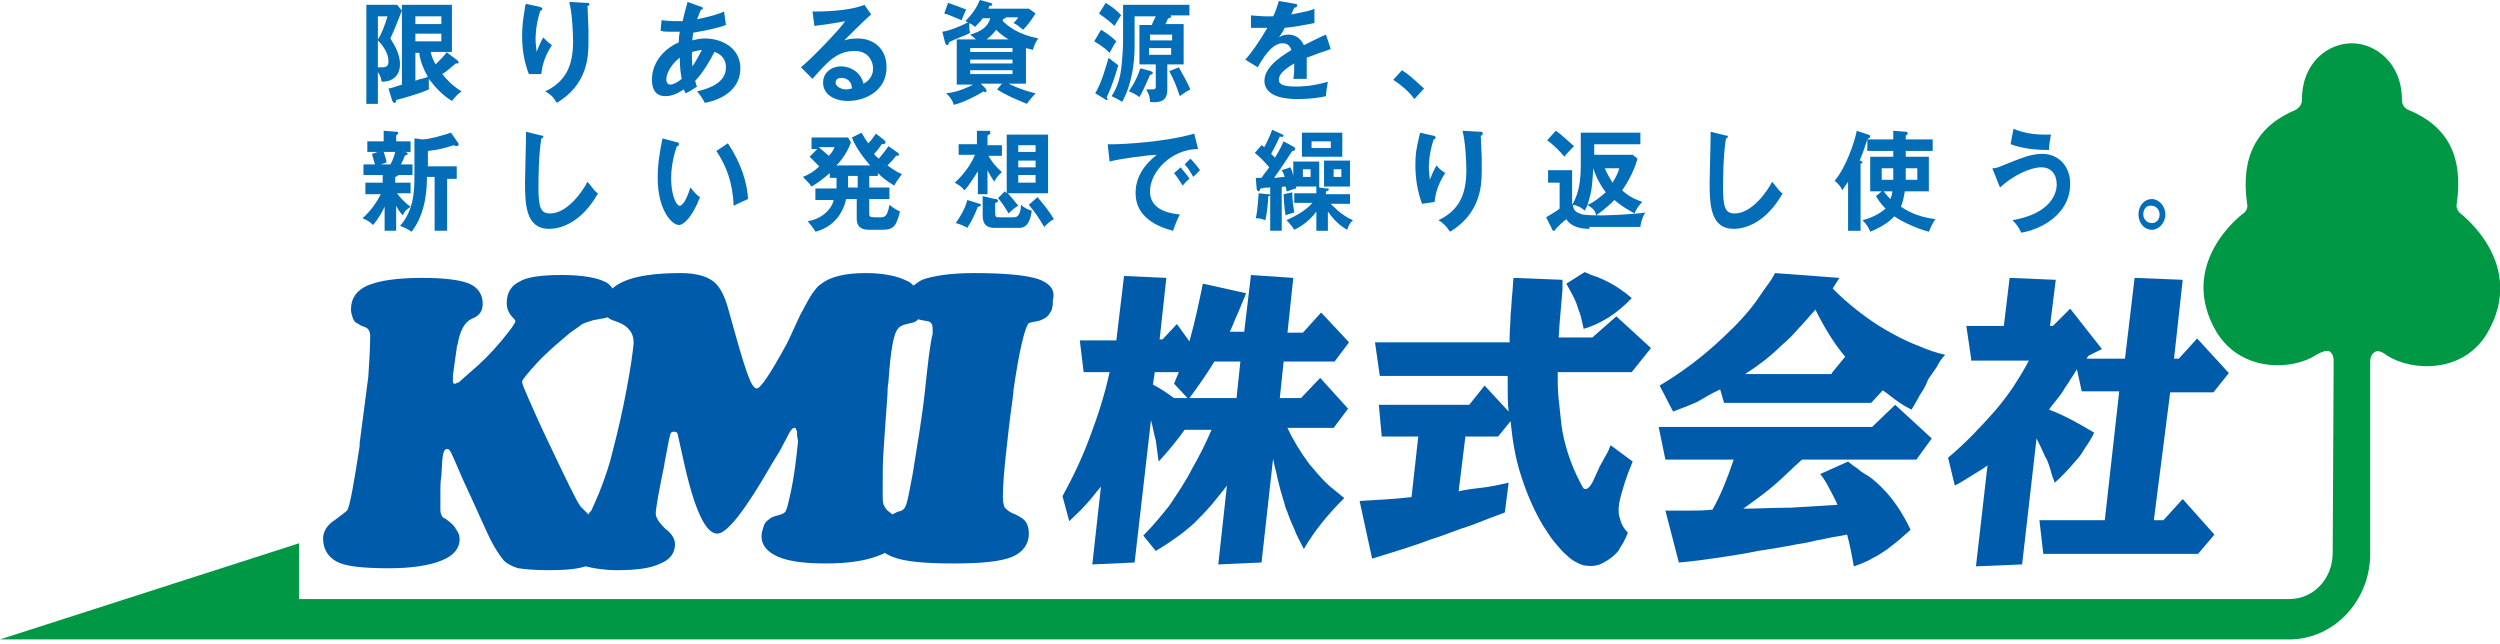
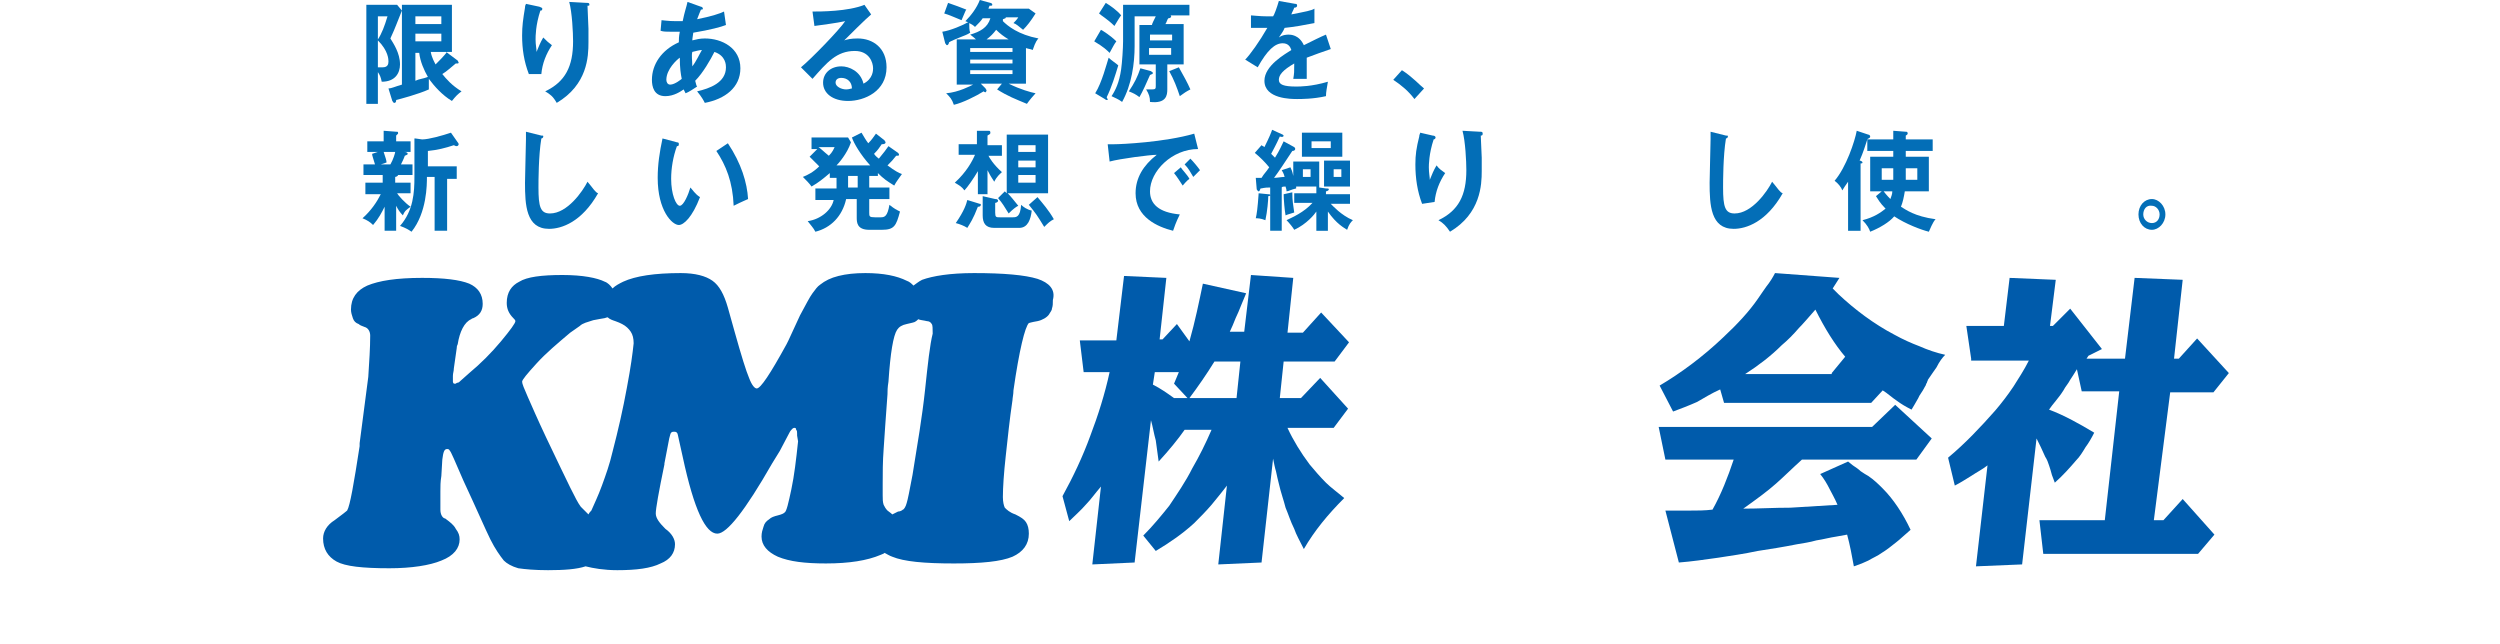
<svg xmlns="http://www.w3.org/2000/svg" enable-background="new 0 0 260 67" height="67" viewBox="0 0 260 67" width="260">
  <path d="m116.1 35.4.8-6.7 4.4.2-.7 6.4h.3l1.5-1.6 1.3 1.8c.6-2.1 1-4.1 1.4-6l4.5 1-.5 1.2c-.2.5-.4 1-.6 1.4-.2.5-.4 1-.6 1.4h1.5l.7-5.9 4.4.3-.6 5.7h1.6l1.9-2.1 2.9 3.1-1.5 2h-5.3l-.4 3.8h2.2l2-2.1 2.9 3.2-1.5 2h-4.8c.6 1.3 1.4 2.6 2.3 3.8.5.6 1.1 1.3 1.7 1.9.5.5 1.2 1 1.9 1.6-1.7 1.7-3.1 3.4-4.2 5.3-.4-.8-.8-1.5-1-2.1-.4-.8-.6-1.5-.9-2.2-.2-.8-.5-1.6-.7-2.5-.1-.4-.2-.8-.3-1.3-.1-.3-.2-.8-.3-1.3l-1.2 10.8-4.5.2.9-8.2c-.6.8-1.2 1.5-1.6 2-.6.7-1.2 1.3-1.8 1.9-1.2 1.1-2.5 2-4 2.9l-1.3-1.6c1-1 1.9-2.1 2.7-3.1.8-1.2 1.7-2.5 2.4-3.9.7-1.2 1.4-2.6 2-4h-2.8c-.7 1-1.6 2.1-2.7 3.3-.1-.8-.2-1.5-.3-2.2-.2-.7-.3-1.4-.5-2.1l-1.7 14.8-4.4.2.9-8.1c-.6.7-1.1 1.4-1.5 1.8-.6.7-1.3 1.3-1.8 1.8l-.7-2.6c1.1-2 2.1-4.1 2.9-6.3.8-2.1 1.5-4.3 2-6.6h-2.7l-.4-3.3zm7.4 6-1.4-1.5.5-1.2h-2.5l-.2 1.3c.8.4 1.5.9 2.2 1.4zm5.1 0 .4-3.8h-2.7c-.8 1.3-1.7 2.6-2.6 3.8z" fill="#005bab" />
-   <path d="m157 35.1c0-.8.1-1.5.1-2.4.1-.7.1-1.6.2-2.4l.1-1.4 5.1.2v1l-.3 3.5-.1 1.5h3.5l2.5-2.2 3.6 3.3-2 2.5h-7.7c0 1 0 1.9.1 2.8.1 1 .2 1.9.3 2.8.3 2 .9 3.7 1.6 5.2 0 .1.1.1.1.2.3.6.5 1 .6 1.1.3.2.6-.1.9-.6l.6-1.3c.1-.3.3-.6.4-.8.2-.4.4-.7.5-.9.2-.3.3-.7.4-.9l2.3 1.7c-.6 1.4-1.1 2.9-1.4 4.3-.1.6-.1 1.2.1 1.7.1.5.4 1 .8 1.4-.3.8-.7 1.4-1 1.9-.5.6-1.1 1-1.7 1.3s-1.2.3-1.9.2c-.6-.2-1.2-.5-1.7-1-.5-.4-.9-.9-1.4-1.5-.4-.5-.7-1-1.1-1.6-.9-1.5-1.7-3.3-2.3-5.2-.6-1.8-.9-3.7-1.1-5.7l-1.3 1.6h-3.4l-.7 5.7c.8-.2 1.7-.3 2.6-.4.8-.1 1.7-.3 2.6-.5l-.4 3.1-1.6.6c-1 .4-2 .8-3 1.1-1.1.4-2.1.8-3.1 1.1-2.1.8-4.2 1.4-6.1 2l-1.3-6c1.8-.1 3.6-.2 5.4-.4l.7-6.3h-3.8l-.3-3.3h9.4l1.6-2 2.5 2.7c-.1-.8-.1-1.8-.1-2.8v-.9h-13.3l-.5-3.5h14zm7.8-6.8c.5.2.9.4 1.3.5.5.2.9.4 1.3.6.9.5 1.6 1 2.3 1.6-1.6 1.7-3.3 2.7-5 3.2-.1-.5-.2-.9-.3-1.3s-.3-.8-.4-1.2c-.2-.6-.6-1.3-1.1-2.2z" fill="#005bab" />
  <path d="m194.7 44.4 2.4-2.3 3.8 3.5-1.6 2.2h-11.9c-1 .9-1.9 1.8-2.7 2.5-.9.8-2 1.6-3.4 2.6 1.6 0 3.2-.1 4.9-.1 1.6-.1 3.2-.2 4.9-.3-.3-.7-.6-1.2-.8-1.6-.3-.6-.6-1.1-1-1.6l2.9-1.3.5.4c.3.2.6.4.8.6.3.2.6.4.8.5.6.4 1.1.9 1.5 1.3 1.1 1.1 2.1 2.6 2.9 4.3-.6.5-1.1 1-1.5 1.3-.5.4-1 .8-1.5 1.1-.4.3-.9.5-1.4.8-.4.2-.9.4-1.5.6-.2-1.1-.4-2.2-.7-3.3l-1.1.2c-.7.1-1.4.3-2.1.4-.7.2-1.4.3-2 .4-1.5.3-2.8.5-4.1.7-1.4.3-2.8.5-4.1.7-1.4.2-2.8.4-4.1.5l-1.4-5.4h2.5c.8 0 1.6 0 2.4-.1.9-1.6 1.6-3.4 2.2-5.2h-7.1l-.7-3.4zm-3.4-15.5-.7 1.1.6.6c1.7 1.6 3.7 3.1 5.8 4.2.9.5 1.8.9 2.6 1.2.9.4 1.8.7 2.7.9-.3.3-.6.7-.9 1.3-.2.3-.5.7-.9 1.3 0 .1-.1.2-.1.3-.1.1-.1.3-.2.4-.3.6-.6.9-.7 1.2-.3.5-.5.9-.7 1.2-.6-.3-1.1-.6-1.5-.9-.6-.4-1-.8-1.5-1.1l-1.2 1.3h-15.3l-.4-1.4c-.9.4-1.7.9-2.4 1.3-.9.4-1.7.7-2.5 1l-1.4-2.7c2.2-1.3 4.5-3 6.6-5 1.5-1.4 2.7-2.7 3.6-4 .4-.6.7-1 .9-1.3.4-.5.7-1 .9-1.4zm-.8 9.9 1.4-1.7c-1.1-1.3-2.1-2.9-3.1-4.9-.7.8-1.3 1.5-1.7 1.9-.6.7-1.2 1.3-1.8 1.8-1.1 1.1-2.4 2.1-3.8 3h9z" fill="#005bab" />
  <path d="m205 37.3-.5-3.4h3.9l.6-5 4.8.2-.6 4.8h.3l1.8-1.8 3.3 4.2-1.4.7-.2.3h4l1-8.4 5 .2-.9 8.2h.5l1.9-2.1 3.3 3.6-1.6 2h-4.5l-1.7 13.3h1l2-2.2 3.3 3.7-1.7 2h-16.1l-.4-3.5h6.8l1.5-13.4h-3.9l-.5-2.3c-.3.5-.5.8-.7 1.1-.2.4-.5.7-.7 1.1-.5.8-1.1 1.4-1.5 2 1.6.6 3.2 1.5 4.7 2.4-.3.6-.6 1.1-.9 1.5-.3.5-.6 1-1 1.4-.6.7-1.3 1.5-2.2 2.3l-.3-.8c-.1-.4-.2-.7-.3-1s-.2-.6-.4-.9c-.3-.7-.6-1.3-.9-1.9l-1.5 13.1-4.8.2 1.2-10.5c-.5.4-1.1.7-1.7 1.1-.5.3-1.1.7-1.7 1l-.7-2.9c1.8-1.5 3.4-3.2 4.9-4.9.6-.7 1.3-1.6 1.9-2.5.5-.8 1.1-1.7 1.6-2.7h-6z" fill="#005bab" />
-   <path d="m64.6 33.8c-.1-.1-.4-.1-.7-.3-.3-.1-.6-.3-.8-.4-.1.1-.2.1-.4.1-.1 0-.5.1-1.1.2s-1.1.3-1.4.6l-1 .7c-1.3 1-2.5 2.1-3.5 3.2s-1.5 1.7-1.5 1.9.2.7.6 1.6 1 2.3 1.9 4.2c1.2 2.5 2 4.2 2.5 5.2.5.9.9 1.6 1.1 2 .2.2.4.5.8.8.1-.1.3-.2.3-.4.3-.7.7-1.5 1.1-2.6s.8-2.3 1.1-3.5c.6-2.3 1.1-4.6 1.5-6.7s.6-3.6.6-4.5c0-.5-.1-.9-.3-1.2-.1-.4-.4-.7-.8-.9z" fill="none" />
  <path d="m96.1 33.3c-.3 0-.6-.1-.9-.2-.1.1-.3.2-.4.3 0 0-.3.1-.8.2s-.8.3-1 .6c-.4.6-.7 2.4-.9 5.4 0 .6-.1 1-.1 1.3-.2 2.5-.3 4.3-.4 5.7-.1 1.3-.1 2.6-.1 3.7v1.1c0 .4 0 .8.1 1s.2.4.4.6c.1.1.3.2.5.4l.6-.3c.2-.1.4-.2.5-.2.2-.1.3-.3.4-.7s.3-1.4.6-2.9c.6-3.1 1-6.1 1.3-8.8s.5-4.7.5-6c0-.5 0-.9-.1-1 .2-.1 0-.2-.2-.2z" fill="none" />
  <path d="m107.9 29c-1.3-.4-3.5-.6-6.6-.6-2.5 0-4.3.3-5.4.7-.4.2-.6.4-.9.6-.2-.2-.4-.4-.7-.5-1-.5-2.4-.8-4.3-.8-1.1 0-2 .1-2.8.3s-1.4.5-1.9.9c-.3.2-.5.5-.8.9s-.7 1.2-1.3 2.3l-1.2 2.6-.2.4c-1.7 3.1-2.7 4.6-3.1 4.6-.2 0-.5-.3-.8-1.1-.3-.7-.8-2.3-1.5-4.8l-.7-2.5c-.4-1.4-.9-2.3-1.6-2.8s-1.8-.8-3.3-.8c-2.7 0-4.7.3-6 .9-.4.2-.8.4-1.1.7-.2-.3-.5-.6-.8-.7-.8-.4-2.3-.7-4.4-.7-2.2 0-3.7.2-4.5.7-.8.4-1.3 1.1-1.3 2.2 0 .6.2 1.1.7 1.6.1.1.2.2.2.3 0 .2-.5.9-1.5 2.1s-2.1 2.3-3.3 3.3l-.9.8c-.1.1-.2.2-.3.2s-.2.1-.2.1c-.1 0-.2 0-.2 0s-.1-.1-.1-.2 0-.3 0-.6.1-.5.1-.8l.3-2.1c0-.1 0-.2.1-.4.2-1.3.7-2.3 1.4-2.6 0 0 .1-.1.2-.1.7-.3 1-.8 1-1.5 0-1-.5-1.7-1.4-2.1-1-.4-2.6-.6-4.9-.6-2.7 0-4.5.3-5.7.8-1.1.5-1.7 1.3-1.7 2.5 0 .3.1.6.2.9s.3.5.6.6c.1.1.3.2.6.3.4.1.6.5.6.9 0 1.3-.1 2.7-.2 4.3-.2 1.6-.5 3.9-.9 6.9v.3c-.6 3.9-1 6.2-1.3 6.7-.1.1-.5.4-1.3 1-.8.5-1.2 1.2-1.2 1.9 0 1.1.5 1.9 1.4 2.4s2.7.7 5.5.7c2.3 0 4.2-.3 5.4-.8 1.3-.5 1.9-1.3 1.9-2.2 0-.4-.1-.7-.4-1.1-.2-.4-.6-.7-1-1 0 0-.1-.1-.2-.1-.2-.1-.4-.4-.4-.9 0-.8 0-1.4 0-1.9s0-1 .1-1.6l.1-1.7c.1-.8.2-1.1.5-1.1.1 0 .2 0 .3.2.1.1.2.4.4.8l1 2.3c1.4 3 2.3 5.1 2.8 6.1s1 1.7 1.4 2.2c.3.3.8.6 1.5.8.7.1 1.7.2 3.1.2 1.7 0 3-.1 3.9-.4.8.2 1.9.4 3.3.4 2 0 3.5-.2 4.5-.7 1-.4 1.5-1.1 1.5-2 0-.5-.3-1.1-1-1.6-.6-.6-1-1.1-1-1.6s.3-2.2.9-5.1v-.1l.5-2.6c.1-.3.1-.5.2-.6s.2-.1.3-.1.2 0 .3.1.1.3.2.7l.4 1.8c.6 2.8 1.2 4.8 1.8 6.1s1.2 1.9 1.8 1.9c1 0 2.9-2.4 5.7-7.3l.8-1.3 1-1.9c.1-.2.2-.3.3-.4s.2-.1.2-.1c.1 0 .2 0 .2.2.1.1.1.2.1.4v.2l.1.6c-.2 1.9-.4 3.6-.7 5s-.5 2.3-.7 2.4c-.1.1-.3.2-.7.3s-.7.2-.9.4c-.3.2-.5.4-.6.8-.1.3-.2.6-.2 1 0 .9.6 1.6 1.7 2.1 1.2.5 2.8.7 5 .7 2.4 0 4.3-.3 5.7-.9.2-.1.3-.1.4-.2.2.1.5.3.8.4 1.2.5 3.3.7 6.4.7 2.9 0 4.9-.2 6.1-.7 1.1-.5 1.7-1.3 1.7-2.4 0-.5-.1-.9-.3-1.2s-.5-.5-1.1-.8c-.6-.2-.9-.5-1.1-.7-.1-.2-.2-.6-.2-1.1 0-1 .1-2.5.3-4.3s.4-3.8.7-5.8c0-.2.1-.6.1-1 .6-4.2 1.2-6.6 1.6-7 0 0 .3-.1.9-.2.5-.1 1-.4 1.2-.7.1-.2.3-.4.3-.6.1-.3.1-.5.1-.9.3-1.1-.4-1.8-1.6-2.2zm-42.7 11.3c-.4 2.2-.9 4.4-1.5 6.7-.3 1.3-.7 2.4-1.1 3.5s-.8 1.9-1.1 2.6c-.1.1-.2.2-.3.4-.3-.3-.6-.6-.8-.8-.3-.4-.6-1-1.1-2s-1.3-2.7-2.5-5.2c-.9-1.9-1.5-3.3-1.9-4.2s-.6-1.4-.6-1.6.5-.8 1.5-1.9 2.2-2.1 3.5-3.2l1-.7c.3-.3.8-.4 1.4-.6.6-.1 1-.2 1.1-.2s.3-.1.4-.1c.2.2.5.3.8.4s.5.2.7.3c.4.2.7.5.9.8s.3.7.3 1.2c-.1 1-.3 2.5-.7 4.6zm31 .3c-.3 2.8-.8 5.7-1.3 8.8-.3 1.6-.5 2.6-.6 2.9-.1.4-.3.7-.4.7-.1.1-.3.2-.5.2-.2.1-.4.2-.6.3-.2-.2-.4-.3-.5-.4-.2-.2-.3-.4-.4-.6-.1-.3-.1-.6-.1-1v-1.1c0-1.2 0-2.4.1-3.7s.2-3.2.4-5.7c0-.3 0-.7.1-1.3.2-3 .5-4.8.9-5.4.2-.3.5-.5 1-.6s.8-.2.8-.2c.2-.1.3-.2.4-.3.2.1.5.1.9.2.2 0 .4.1.5.3.1.1.1.5.1 1-.3 1.2-.5 3.1-.8 5.9z" fill="#005bab" />
-   <path d="m255.9 22.2c-.3-.2-.5-.7-.4-1 .7-4.9-.9-8.1-5.1-9.8-.4-.2-.6-.6-.6-1 0-4-2.9-5.9-5.2-5.9-2.4 0-5.2 1.9-5.2 5.9 0 .5-.3.8-.6 1-4.1 1.7-5.8 4.9-5.1 9.8.1.4-.1.8-.4 1s-6.9 5.3-2.8 12.3c2.6 4.3 8 4 10.4 2.4.9-.5 1.1-.4 1.3-.4.2.1.5.4.5 1l-.1 20c0 2.7-2 4.8-4.5 4.8h-207v-5.8l-31.1 10h238.1c4.6 0 8.4-4 8.4-8.9v-20c0-.6.3-.9.5-1s.5-.2 1.3.4c2.5 1.6 7.9 1.9 10.4-2.4 4.1-7.1-2.6-12.2-2.8-12.4z" fill="#009844" />
  <g fill="#036eb7">
    <path d="m41.8 1.1c-.5 1.2-.6 1.6-1.2 2.9.3.5 1 1.5 1 2.7 0 .9-.5 1.8-1.9 1.8-.1-.5-.2-.7-.4-1v3.3h-1.2v-10.3h3.2zm-2.5.6v2.4c.4-.6.7-1.4 1-2.4zm0 5.3h.5c.5 0 .6-.3.6-.6 0-.2 0-1.1-1.1-2.2zm8.3-.7s.1.2.1.2c0 .1-.1.1-.1.1-.1 0-.1 0-.2 0-.5.4-.9.8-1.4 1.1.4.5 1 1.2 2 1.8-.4.3-.6.5-1 1-1-.6-1.8-1.5-2.4-2.3v.4.7c-1.1.5-3 1-3.4 1.1 0 .1 0 .3-.2.3-.1 0-.1-.1-.2-.2l-.4-1.3c.3 0 .7-.2 1.4-.4v-8.3h5.2v4.9h-.6zm-1.7-3.8v-.8h-2.7v.8zm-2.7 1v.8h2.7v-.8zm0 4.9c.4-.2.8-.2 1.3-.4-.4-.7-.8-1.6-.9-2.5h-.4zm1.6-3c.1.6.4 1.1.5 1.3.4-.4.8-.8 1.2-1.3z" />
    <path d="m56.1.7c.2.1.3.1.3.2 0 .2-.1.2-.2.2-.5 1.5-.5 2.7-.5 3 0 .6.1.9.1 1.3.2-.5.4-1 .7-1.5.4.4.5.5.9.8-.6.9-1 1.9-1.1 3h-1.3c-.5-1.3-.7-2.6-.7-4 0-1 .1-1.7.3-2.9 0-.3.1-.3.1-.4zm4.9-.4c.2 0 .3 0 .3.2 0 .1-.1.1-.2.1 0 .4.1 2 .1 2.4s0 .8 0 1.4c0 1.5-.1 4.4-3.3 6.3-.4-.7-.7-.9-1.2-1.2 2.1-1 2.9-2.6 2.9-5.2 0-.9-.1-3-.4-4.1z" />
    <path d="m68.8 2.1c.2 0 .6.1 1.5.1h.7c.2-1 .4-1.5.5-2l1.4.5c.1 0 .2.1.2.2s-.1.1-.2.1c-.1.2-.2.5-.4 1 1.5-.3 2.4-.6 2.8-.8l.2 1.4c-.5.2-1.6.5-3.4.8 0 .1-.1.6-.1.8.4-.1.8-.2 1.3-.2 1.8 0 3.7 1 3.7 3.1 0 2-1.6 3.2-3.7 3.6-.1-.2-.3-.6-.8-1.2 1.3-.3 3-.9 3-2.5 0-.2 0-1.2-1.2-1.6-.4.8-1.2 2.2-2 3 .1.3.1.5.2.6-.3.2-.9.6-1.2.7-.1-.2-.1-.2-.2-.4-.3.2-1 .7-1.9.7-1.2 0-1.4-1-1.4-1.7 0-1.6 1-3.1 2.8-3.9 0-.3 0-.6.1-1.1-.2 0-.8 0-.9 0-.5 0-.8 0-1.1-.1zm1.9 3.9c-.3.2-1.4 1.2-1.4 2.3 0 .2.1.5.4.5.5 0 1.2-.6 1.2-.6-.1-.5-.2-1.1-.2-2.2zm1.3.9c.4-.5.7-1.2 1-1.7-.2 0-.6.1-1 .2-.1.4 0 .9 0 1.5z" />
    <path d="m90.6 1.5c-.6.5-2.4 2.3-2.8 2.7.3-.1.7-.2 1.4-.2 1.6 0 3 1 3 3 0 2.5-2.3 3.5-4 3.5-1.6 0-2.6-.8-2.6-1.9 0-1 .8-1.7 1.9-1.7.8 0 2 .5 2.3 1.8 1-.5 1-1.4 1-1.6 0-.6-.4-1.8-1.9-1.8-1.9 0-2.9 1.2-4.4 2.9l-1.2-1.2c1.1-.9 4-3.9 4.6-4.8-.9.2-2.5.4-3.2.5l-.2-1.5c.8 0 3.7 0 5.4-.7zm-3.1 6.6c-.4 0-.6.2-.6.5 0 .4.6.7 1.1.7.3 0 .5-.1.6-.1 0-.7-.5-1.1-1.1-1.1z" />
    <path d="m106.6 8.7h-1.7c1.2.6 2.3.9 2.8 1-.2.2-.7.8-.9 1.1-1.2-.5-2-.8-3.1-1.5l.5-.6h-2.2l.5.5c0 .1.1.1.1.2s-.1.2-.1.2c-.1 0-.2-.1-.2-.1-.8.5-2.2 1.2-3.1 1.4-.2-.6-.4-.8-.8-1.2 1.3-.1 2.6-.8 2.8-.9h-1.7v-4.7h2c-.3-.3-.5-.4-.6-.5 1-.3 1.8-.7 2.1-1.7h-.8c-.2.3-.4.5-.8.9-.2-.2-.4-.3-.6-.4 0 .3 0 .8.1 1-.3.2-.6.3-1.1.5-1 .4-1.1.5-1.1.5 0 .1-.1.3-.2.3s-.1-.1-.2-.2l-.3-1.2c.8-.1 2.2-.7 2.7-1-.1 0-.3-.1-.3-.1.6-.6 1.2-1.4 1.5-2.2l1.1.3c.1 0 .2.1.2.2s-.1.1-.3.1c0 .1-.1.2-.1.3h4.2l.7.5c-.5.8-.9 1.3-1.3 1.7-.5-.4-.7-.6-1-.7.1-.1.4-.4.5-.6h-1.3c0 .1 0 .1-.3.2v.2c.5.5 1.6 1.4 3.7 1.8-.1.1-.3.3-.6 1.2-.2-.1-.4-.1-.7-.2v3.7zm-8-8.4c.9.3 1.1.4 1.9.7-.1.1-.1.2-.5 1.1-.5-.2-1.4-.6-1.8-.7zm2.3 5.1h4.4v-.4h-4.4zm4.4.8h-4.4v.4h4.4zm0 1.1h-4.4v.4h4.4zm-.4-3.2c-.5-.3-.9-.6-1.3-1-.3.4-.6.7-1 1z" />
    <path d="m114.5 3.1c.2.1 1 .6 1.6 1.2-.3.4-.3.5-.7 1.2-.3-.3-.6-.6-1.6-1.2zm-.6 6.6c.7-1.1 1.2-3.1 1.4-3.7.3.3.8.6 1 .8-.3 1-.7 2.3-1.2 3.3 0 .1.1.2.1.2 0 .1 0 .1-.1.1 0 0-.1 0-.2-.1zm1.1-9.4c.5.3 1.2.8 1.6 1.3-.1.1-.4.6-.7 1.1-.7-.7-1.4-1.1-1.6-1.3zm8.1 2.3v4.1h-1.7v2.6c0 .6-.1 1.5-1.8 1.3 0-.5-.1-.8-.4-1.3h.6c.4 0 .4-.1.4-.4v-2.2h-1.7v-4.1h1.3c0-.1.2-.5.4-.9h-2.2v3.1c0 1.8-.3 4-1.3 5.8-.4-.3-.7-.4-1.1-.6.4-.6.8-1.4 1-2.8.1-.7.2-2.2.2-2.9v-3.8h6.9v1.1h-2s.1 0 .1.1c0 .2-.3.2-.3.2-.1.1-.2.5-.3.6h1.9zm-3.4 4.8c.1.1.2.1.2.2s-.1.1-.3.2c-.3.7-.8 1.8-1.1 2.3-.4-.3-.6-.4-1.1-.6.6-.9.9-1.5 1.2-2.4zm-.1-3.2h2.3v-.6h-2.3zm2.2.8h-2.3v.7h2.3zm.8 2c.5.9.9 1.6 1.2 2.3-.4.2-.7.4-1.1.7-.3-.9-.6-1.7-1.1-2.6z" />
    <path d="m134.7.4c.1 0 .2 0 .2.2 0 .1-.1.2-.3.2-.1.3-.2.4-.3.7 1.5-.3 2.1-.4 2.4-.6v1.5c-1 .2-2.1.4-3.1.5-.1.3-.4.7-.6 1 .4-.3.9-.3 1-.3.2 0 1.1 0 1.6 1.1.8-.4 1.8-.9 2.3-1.1l.5 1.5c-.9.3-1.7.6-2.5.9v1.1 1.1c-.1 0-.9 0-1.4 0 .1-.6.1-.7.1-1.6-1.2.7-1.6 1.2-1.6 1.7s.5.7 1.8.7c.4 0 1.6 0 3.3-.5-.1.6-.2 1.1-.2 1.5-1.3.3-2.6.3-3 .3-.6 0-3.4 0-3.4-1.9 0-1.6 2.2-2.8 2.8-3.2-.1-.3-.3-.7-.9-.7-.8 0-1.6.7-2.6 2.5l-1.3-.8c.5-.5 1.5-1.9 2.3-3.3-.5 0-.8 0-1.7 0v-1.3c.2 0 .9.1 1.7.1h.6c.1-.1.4-.9.6-1.6z" />
    <path d="m145.8 7.3c1.1.7 1.9 1.6 2.3 1.9l-1 1.1c-.6-.8-1.3-1.4-2.2-2z" />
    <path d="m41.1 19h1.6v1.1h-1.4c.1.2.8 1 1.4 1.4-.4.3-.6.4-.8.9-.3-.3-.5-.6-.7-1v2.6h-1.2v-2.5c-.3.6-.6 1.2-1.2 1.9-.3-.3-.6-.5-1.1-.7.9-.8 1.5-1.7 1.9-2.5h-1.6v-1.2h1.8v-.8h-2v-1.1h1.2c-.2-.7-.3-.9-.3-1.1l.6-.2h-1.1v-1.1h1.7v-1.1l1.3.1c.2 0 .2 0 .2.2 0 0-.1.1-.2.2v.6h1.5v1.1h-.7c.3 0 .4.1.4.2s-.1.1-.3.2c-.1.3-.3.7-.4.9h1.2v1.1h-1.5c0 .1-.2.2-.3.2zm-1.2-3.2c.2.6.3.9.3 1.1l-.6.2h1c.3-.5.5-1.2.5-1.3zm3.3-1.4.7.1c.7 0 2.1-.4 3-.7l.7 1s.1.1.1.2-.1.2-.2.2-.1 0-.3-.1c-.9.3-1.7.5-2.7.6v1.6h3v1.3h-1v5.4h-1.3v-5.6h-.8c0 .8 0 3.7-1.6 5.7-.3-.2-.6-.4-1.2-.6 1.4-1.6 1.5-3.5 1.5-5.1v-4z" />
    <path d="m56.3 14.1c.2 0 .2 0 .2.1s-.1.2-.2.2c-.3 1.8-.3 4.5-.3 5.1 0 2 .2 2.7 1.2 2.7 1.8 0 3.4-2.3 3.9-3.3.6.7.8 1.1 1.1 1.2-1.7 3-3.8 3.7-5.1 3.7-2.4 0-2.5-2.5-2.5-4.8 0-.7.1-3.9.1-4.5 0-.5 0-.5 0-.8z" />
    <path d="m70.4 14.8c.2 0 .2.1.2.2 0 .2-.1.2-.2.2-.4 1.1-.6 2.3-.6 3.4 0 1.6.5 2.8.9 2.8s.9-1.2 1.1-1.9c.2.2.5.7 1 1-.8 2.1-1.7 2.9-2.2 2.9-.7 0-2.2-1.5-2.2-4.9 0-1.4.2-2.7.5-4.1zm5.3.1c1.4 2.1 2 4.1 2.1 5.8-.2.1-.5.2-1.5.7-.1-2.5-.8-4.2-1.8-5.7z" />
    <path d="m91.2 18.3h-.8v1.2h2.1v1.2h-2.1v1.4c0 .4 0 .5.6.5h.6c.4 0 .7-.1.9-1.3.5.4.7.5 1.1.7-.4 1.5-.6 1.9-1.9 1.9h-1.3c-1.3 0-1.3-.8-1.3-1.3v-1.9h-1.1c-.4 1.8-1.6 3-3.2 3.4-.2-.4-.5-.7-.8-1.1 1.4-.2 2.5-1.2 2.7-2.2h-1.9v-1.2h2.2c0-.1 0-.1 0-.2v-.9h-.7v-.5c-.7.6-1.2 1-1.9 1.4-.2-.3-.6-.7-.9-1 .5-.2 1.1-.5 1.7-1.1-.6-.6-.8-.8-1-1l.8-.8h-.6v-1.2h3.8l.3.5c-.4 1.2-1.3 2.2-1.5 2.4h3.5c-1-1.1-1.7-2.3-1.9-2.9l1-.5c.3.5.4.7.7 1.1.4-.4.5-.6.8-1l.9.7c0 .1.1.1.1.2 0 .2-.3.2-.4.2-.3.4-.3.5-.8 1 .2.3.4.4.5.5.5-.6.8-1 1-1.3l1 .7s.1.1.1.2-.1.1-.3.1c-.4.5-.4.5-.9 1 .8.6 1.2.8 1.5.9-.2.3-.6.8-.8 1.2-.8-.5-1.1-.7-1.7-1.3v.3zm-6.1-3c.1 0 .6.5 1.1.9.4-.4.5-.7.6-.9zm3.1 3v1.2h1v-1.2z" />
    <path d="m102.9 20.2h-1.2v-2.4c-.4.7-1.1 1.7-1.4 2-.3-.4-.5-.5-1-.8 1.2-1.1 1.8-2.2 2.1-2.9h-1.7v-1.1h1.9v-1.4h1.2c.1 0 .2 0 .2.2s-.2.2-.3.3v1h1.5v1.1h-1.4c.1.2.5.9 1.4 1.7-.2.2-.5.4-.8 1-.1-.2-.3-.4-.7-1.2v2.5zm-1 1c.1 0 .1 0 .1.1 0 .2-.2.2-.3.2-.5 1.3-.8 1.7-1.1 2.2-.3-.2-.8-.4-1.2-.5.9-1.3 1.1-2 1.2-2.4zm1.6-.5c.1 0 .3 0 .3.2 0 .1-.2.2-.3.2v1c0 .5.1.5.5.5h1.3c.4 0 .8 0 .9-1.3.2.2.6.5 1.1.6-.1.9-.4 1.8-1.3 1.8h-2.6c-.9 0-1.2-.5-1.2-1.3v-2zm1-.8c.1.1.1.1.2.2v-6.1h4.3v6.1h-4.2c.3.3.7.8 1.1 1.3-.2.1-.5.3-1 .8-.5-.8-.6-1-1.1-1.6zm3.2-4.1v-.7h-1.8v.7zm0 1.6v-.7h-1.8v.7zm0 1.6v-.8h-1.8v.8zm.2 1.5c.5.6 1.2 1.4 1.7 2.3-.4.2-.6.4-1 .8-.8-1.3-.8-1.3-1.6-2.3z" />
    <path d="m124.6 15.5c-2.7 0-5 2.3-5 4.4 0 1.3.9 2.2 3.1 2.4-.4.8-.6 1.4-.7 1.7-1.6-.4-3.9-1.4-3.9-3.9 0-1.6.8-2.9 2.2-4-.7 0-3.8.4-4.9.7l-.2-1.8h.7c.7 0 5.2-.2 8.3-1.1zm-1.8 1.9c.1.2.7.8.9 1.2-.3.2-.6.6-.7.7-.4-.6-.5-.8-.9-1.3zm1-.9c.3.3.8.9 1 1.2-.2.2-.5.5-.7.7-.3-.5-.5-.9-.9-1.3z" />
    <path d="m140.1 23.9c-.3-.2-1.1-.6-2-1.9v2h-1.2v-2c-.2.3-1 1.3-2.3 1.9-.1-.2-.5-.7-.8-1 .6-.3 1.8-.8 2.7-1.8h-1.9v-1h2.3v-.7h-2.1v.2c-.5.1-.8.3-1 .3 0-.3-.1-.4-.1-.5-.1 0-.4 0-.4.1v4.5h-1.2v-4.5c-.7 0-.8.1-1 .1-.1.2-.1.3-.2.3s-.1-.1-.2-.2l-.1-1.2h.6c.3-.5.4-.5.8-1.1-.5-.6-.9-1-1.5-1.5l.7-.8c.1.1.2.1.3.2.5-1 .7-1.5.8-1.8l1.1.5s.1.1.1.1c0 .1-.1.2-.4.1-.4.9-.7 1.4-.9 1.8.1.1.2.2.4.4.5-.8.7-1.3.9-1.7l1.1.6c.1.1.1.1.1.2s-.1.2-.3.2c-.8 1.2-1.3 2-1.9 2.8.3 0 .8-.1 1.1-.1-.1-.4-.2-.5-.3-.7l.9-.3c.1.2.2.4.3.9v-1.5h2.7v2.7l.7.1c.2 0 .3 0 .3.1s-.2.2-.3.2v.3h2.5v1h-2c.2.2 1.1 1.2 2.3 1.7-.2.2-.4.4-.6 1zm-8.2-3.5c0 .4-.1 1.6-.3 2.5-.5-.2-.8-.2-1-.2.1-.4.2-1.1.3-2.6l1 .1c.1 0 .2 0 .2.1s-.2.1-.2.1zm1.8 2c-.1-.5-.2-1.7-.2-2.2l.9-.2c0 .9.1 1.4.2 2.1-.3.1-.7.2-.9.3zm1.7-6.1v-2.5h4.2v2.5zm.9 1.3h-.8v.8h.8zm2.1-2.9h-2v.7h2zm-.7 4.7v-2.7h2.7v2.7zm1.8-1.8h-.8v.8h.8z" />
    <path d="m149 14.1c.2 0 .3.1.3.2s-.1.2-.2.2c-.5 1.5-.5 2.7-.5 2.9 0 .6.1 1 .1 1.3.2-.5.4-1 .7-1.5.3.4.5.5.9.8-.6.9-1 1.9-1.1 3l-1.3.2c-.5-1.3-.7-2.7-.7-4.1 0-1 .1-1.7.4-2.9 0-.2.1-.3.1-.4zm4.9-.4c.2 0 .3 0 .3.2s-.1.2-.2.2c0 .3.1 2 .1 2.3v1.4c0 1.4-.1 4.4-3.3 6.3-.4-.6-.7-.9-1.2-1.2 2.1-1 2.9-2.6 2.9-5.2 0-.9-.1-3-.4-4.1z" />
-     <path d="m165.3 23.8c-.9 0-1.9-.2-2.4-1-.3.2-.8.7-1.1 1 0 .1-.1.2-.2.2s-.2-.1-.2-.2l-.6-1.2c.3-.2 1.2-.7 1.4-.9v-2.7h-1.2v-1.3h2.5v3.6c.5-.8.9-2 .9-4v-3.5h6.2v1.2h-4.8v1.1h4l.5.4c-.4 1.5-1.3 2.9-1.6 3.3.9.8 1.6 1 2.1 1.2-.1.1-.6.6-.8 1.2-.9-.5-1.4-.8-2.1-1.4-.2.2-.9.9-1.9 1.6-.1-.5-.3-.7-.9-1.1-.1.3-.2.4-.3.6-.2-.2-.6-.5-1.2-.6 0 .5.3.8.7.9.2.1.4.2 2.2.2.6 0 3.4-.1 4.6-.3-.3.5-.5 1.2-.5 1.5h-5.3zm-3.5-10.2c.5.3 1.3 1.1 1.9 1.6-.3.3-.9.9-1 1.1-.4-.5-1.3-1.4-1.8-1.7zm3.9 3.9c-.1 1.5-.1 2.3-.6 3.8.6-.2 1.3-.8 1.9-1.3-.4-.5-1-1.5-1.3-2.5zm1.2 0c.2.5.5 1 .8 1.5.3-.5.6-1 .7-1.5z" />
    <path d="m179.5 14.1c.2 0 .2 0 .2.1s-.1.2-.2.2c-.3 1.8-.3 4.5-.3 5.1 0 2 .2 2.7 1.2 2.7 1.8 0 3.4-2.3 3.9-3.3.6.7.8 1.1 1.1 1.2-1.7 3-3.8 3.7-5.1 3.7-2.4 0-2.5-2.5-2.5-4.8 0-.7.1-3.9.1-4.5 0-.5 0-.5 0-.8z" />
    <path d="m193.5 24h-1.3v-5.1c-.3.4-.4.6-.6.9-.1-.3-.4-.7-.8-1 1.2-1.4 2.1-4.1 2.3-5.2l1.2.4c.1 0 .2.1.2.2 0 .2-.3.2-.3.3-.2.6-.4 1.3-.8 2.2.1 0 .3.1.3.2s-.1.1-.2.1zm2.2-4.1h-1.2v-3.6h2.4v-.6h-2.7v-1.2h2.7v-.9l1.3.1c.1 0 .2 0 .2.2 0 .1-.2.2-.2.2v.4h2.8v1.2h-2.8v.6h2.4v3.6h-2.5c-.1.6-.2 1.1-.4 1.6.5.3 1.4 1 3.6 1.3-.3.3-.6 1.1-.7 1.3-.8-.2-2.4-.8-3.6-1.6-.5.6-1.5 1.2-2.5 1.6-.1-.3-.3-.7-.8-1.2 1.2-.3 1.9-.8 2.4-1.2-.6-.6-.8-1-1-1.3zm1.2-1.2v-1.2h-1.2v1.2zm-1 1.2c.3.4.7.8.7.8.1-.3.2-.5.2-.8zm2.3-2.4v1.2h1.2v-1.2z" />
-     <path d="m207.2 17.5c.5 0 .6-.1 2.1-.7.8-.3 1.9-.8 3.1-.8 1.7 0 2.9 1.3 2.9 3.1 0 3.3-3.2 4.8-5.1 5.1-.2-.5-.5-.9-.9-1.3 4-.7 4.6-2.8 4.6-3.7 0-1.1-.6-1.8-1.6-1.8-1.1 0-2.9.8-4.3 2.1zm2.2-4.1c.5.2 1.6.6 3.2.6h.7c-.1.5-.2 1.1-.2 1.6-2.3 0-3.4-.4-4-.6z" />
    <path d="m225.2 22.3c0 .9-.7 1.6-1.4 1.6-.8 0-1.4-.7-1.4-1.6s.6-1.6 1.4-1.6c.7 0 1.4.7 1.4 1.6zm-2.3 0c0 .5.4.9.9.9s.8-.4.8-.9-.4-.9-.8-.9c-.6-.1-.9.4-.9.9z" />
  </g>
</svg>